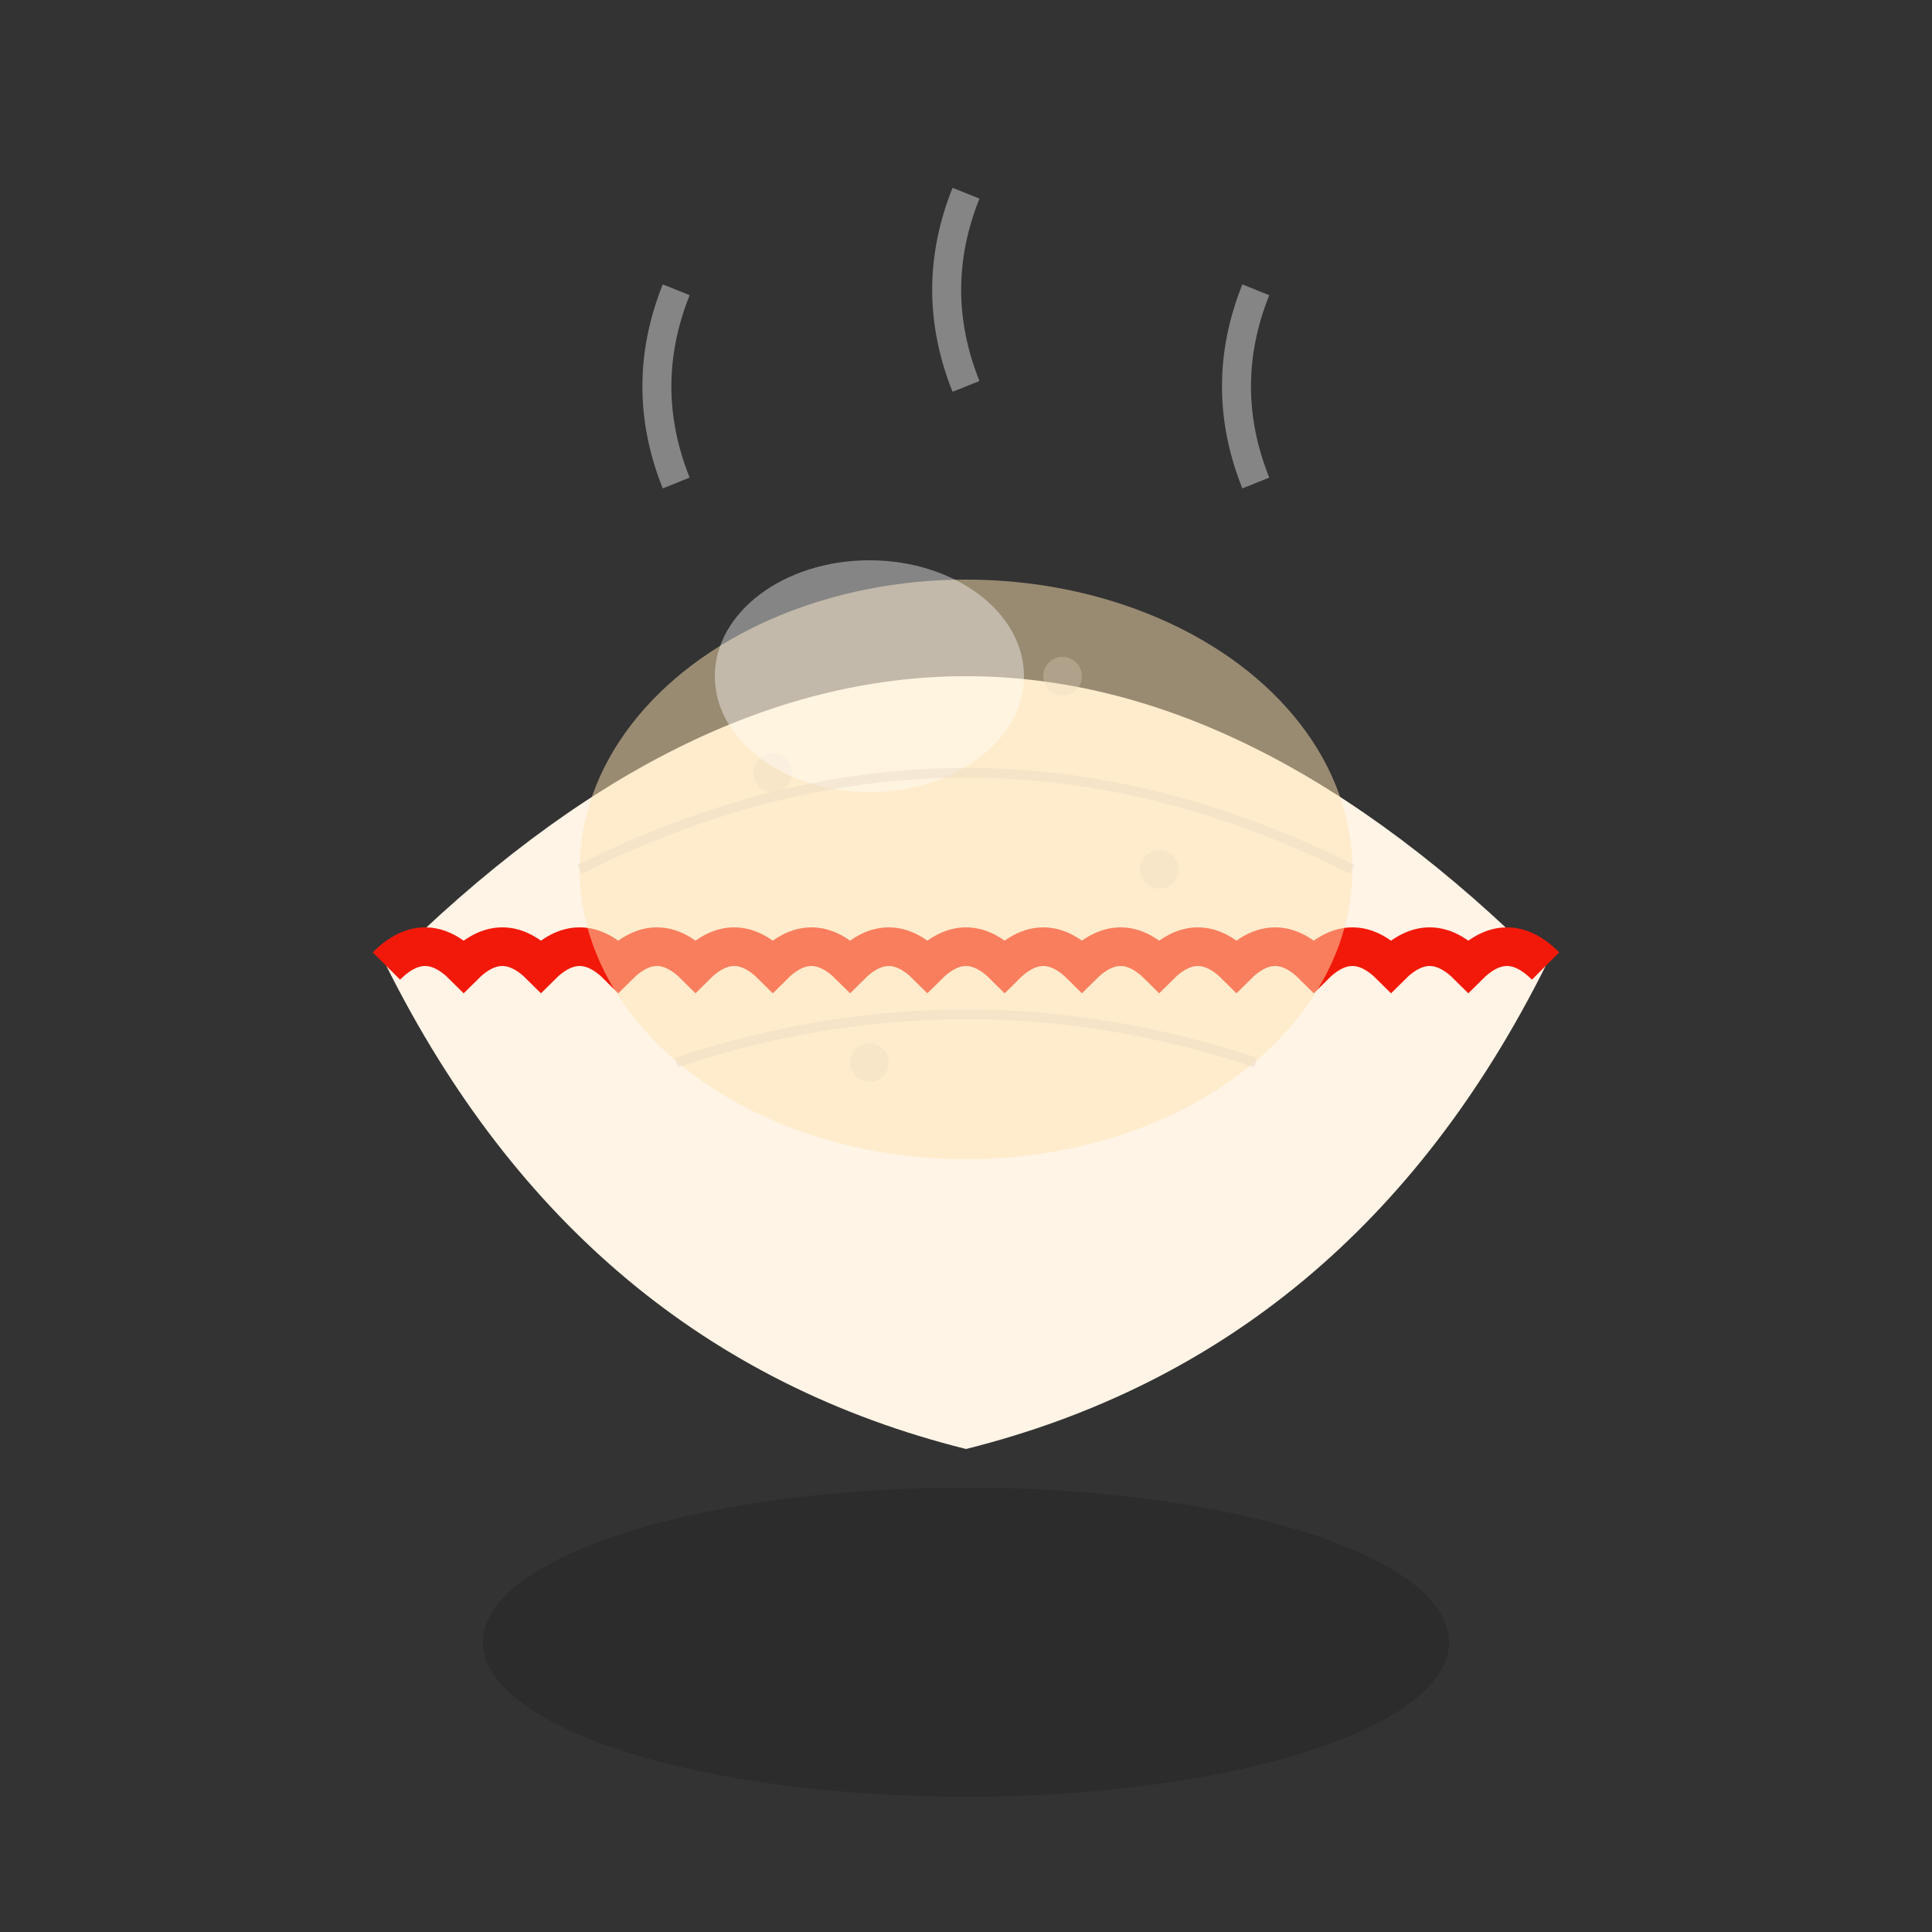
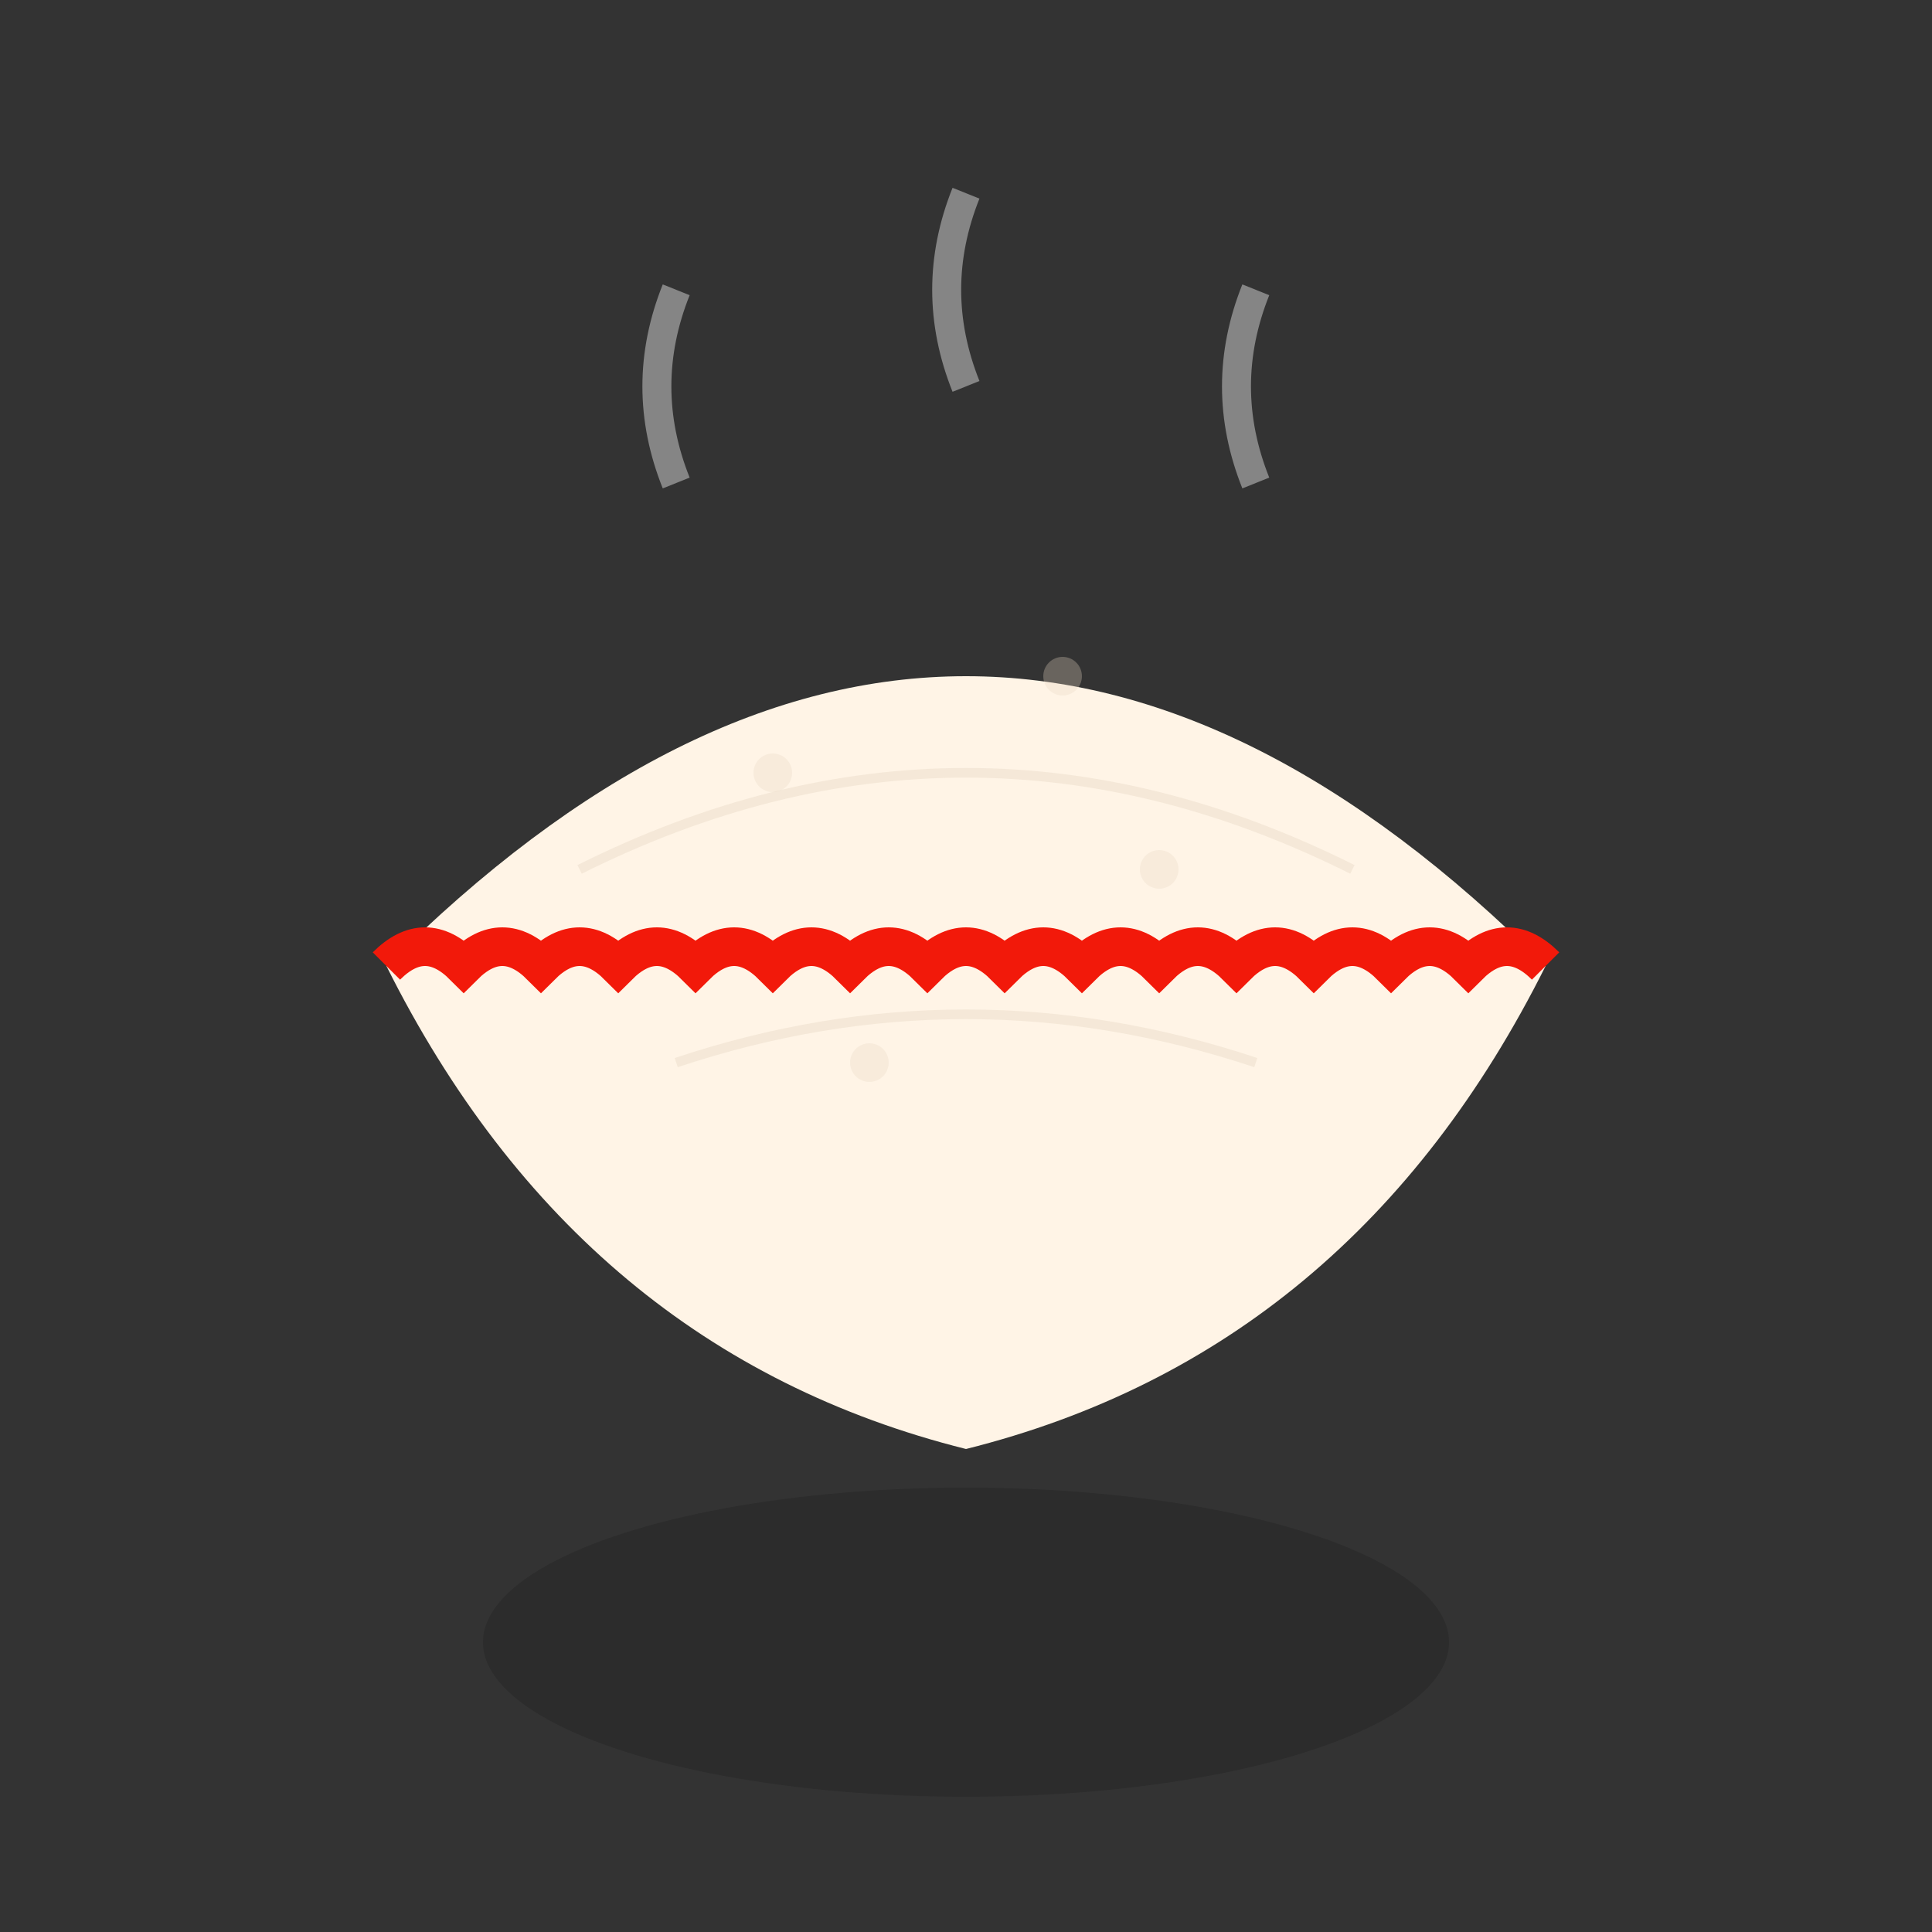
<svg xmlns="http://www.w3.org/2000/svg" width="100" height="100" viewBox="0 0 100 100" fill="none">
  <rect x="0" y="0" width="100" height="100" fill="#333333" stroke="none" />
  <path d="M20 50 Q50 20 80 50 Q70 70 50 75 Q30 70 20 50 Z" fill="#fff4e6" />
  <path d="M20 50 Q22 48 24 50 Q26 48 28 50 Q30 48 32 50 Q34 48 36 50 Q38 48 40 50 Q42 48 44 50 Q46 48 48 50 Q50 48 52 50 Q54 48 56 50 Q58 48 60 50 Q62 48 64 50 Q66 48 68 50 Q70 48 72 50 Q74 48 76 50 Q78 48 80 50" stroke="#f2190a" stroke-width="2" fill="none" />
-   <ellipse cx="50" cy="45" rx="20" ry="15" fill="#ffe4b3" opacity="0.5" />
  <g opacity="0.3">
    <circle cx="40" cy="40" r="1" fill="#e6d7c3" />
    <circle cx="60" cy="45" r="1" fill="#e6d7c3" />
    <circle cx="45" cy="55" r="1" fill="#e6d7c3" />
    <circle cx="55" cy="35" r="1" fill="#e6d7c3" />
  </g>
-   <ellipse cx="45" cy="35" rx="8" ry="6" fill="white" opacity="0.4" />
  <ellipse cx="50" cy="85" rx="25" ry="8" fill="#121111" opacity="0.2" />
  <g opacity="0.4">
    <path d="M35 25 Q33 20 35 15" stroke="white" stroke-width="1.5" fill="none" />
    <path d="M50 20 Q48 15 50 10" stroke="white" stroke-width="1.5" fill="none" />
    <path d="M65 25 Q63 20 65 15" stroke="white" stroke-width="1.5" fill="none" />
  </g>
  <g stroke="#e6d7c3" stroke-width="0.5" opacity="0.4">
    <path d="M30 45 Q50 35 70 45" />
    <path d="M35 55 Q50 50 65 55" />
  </g>
</svg>